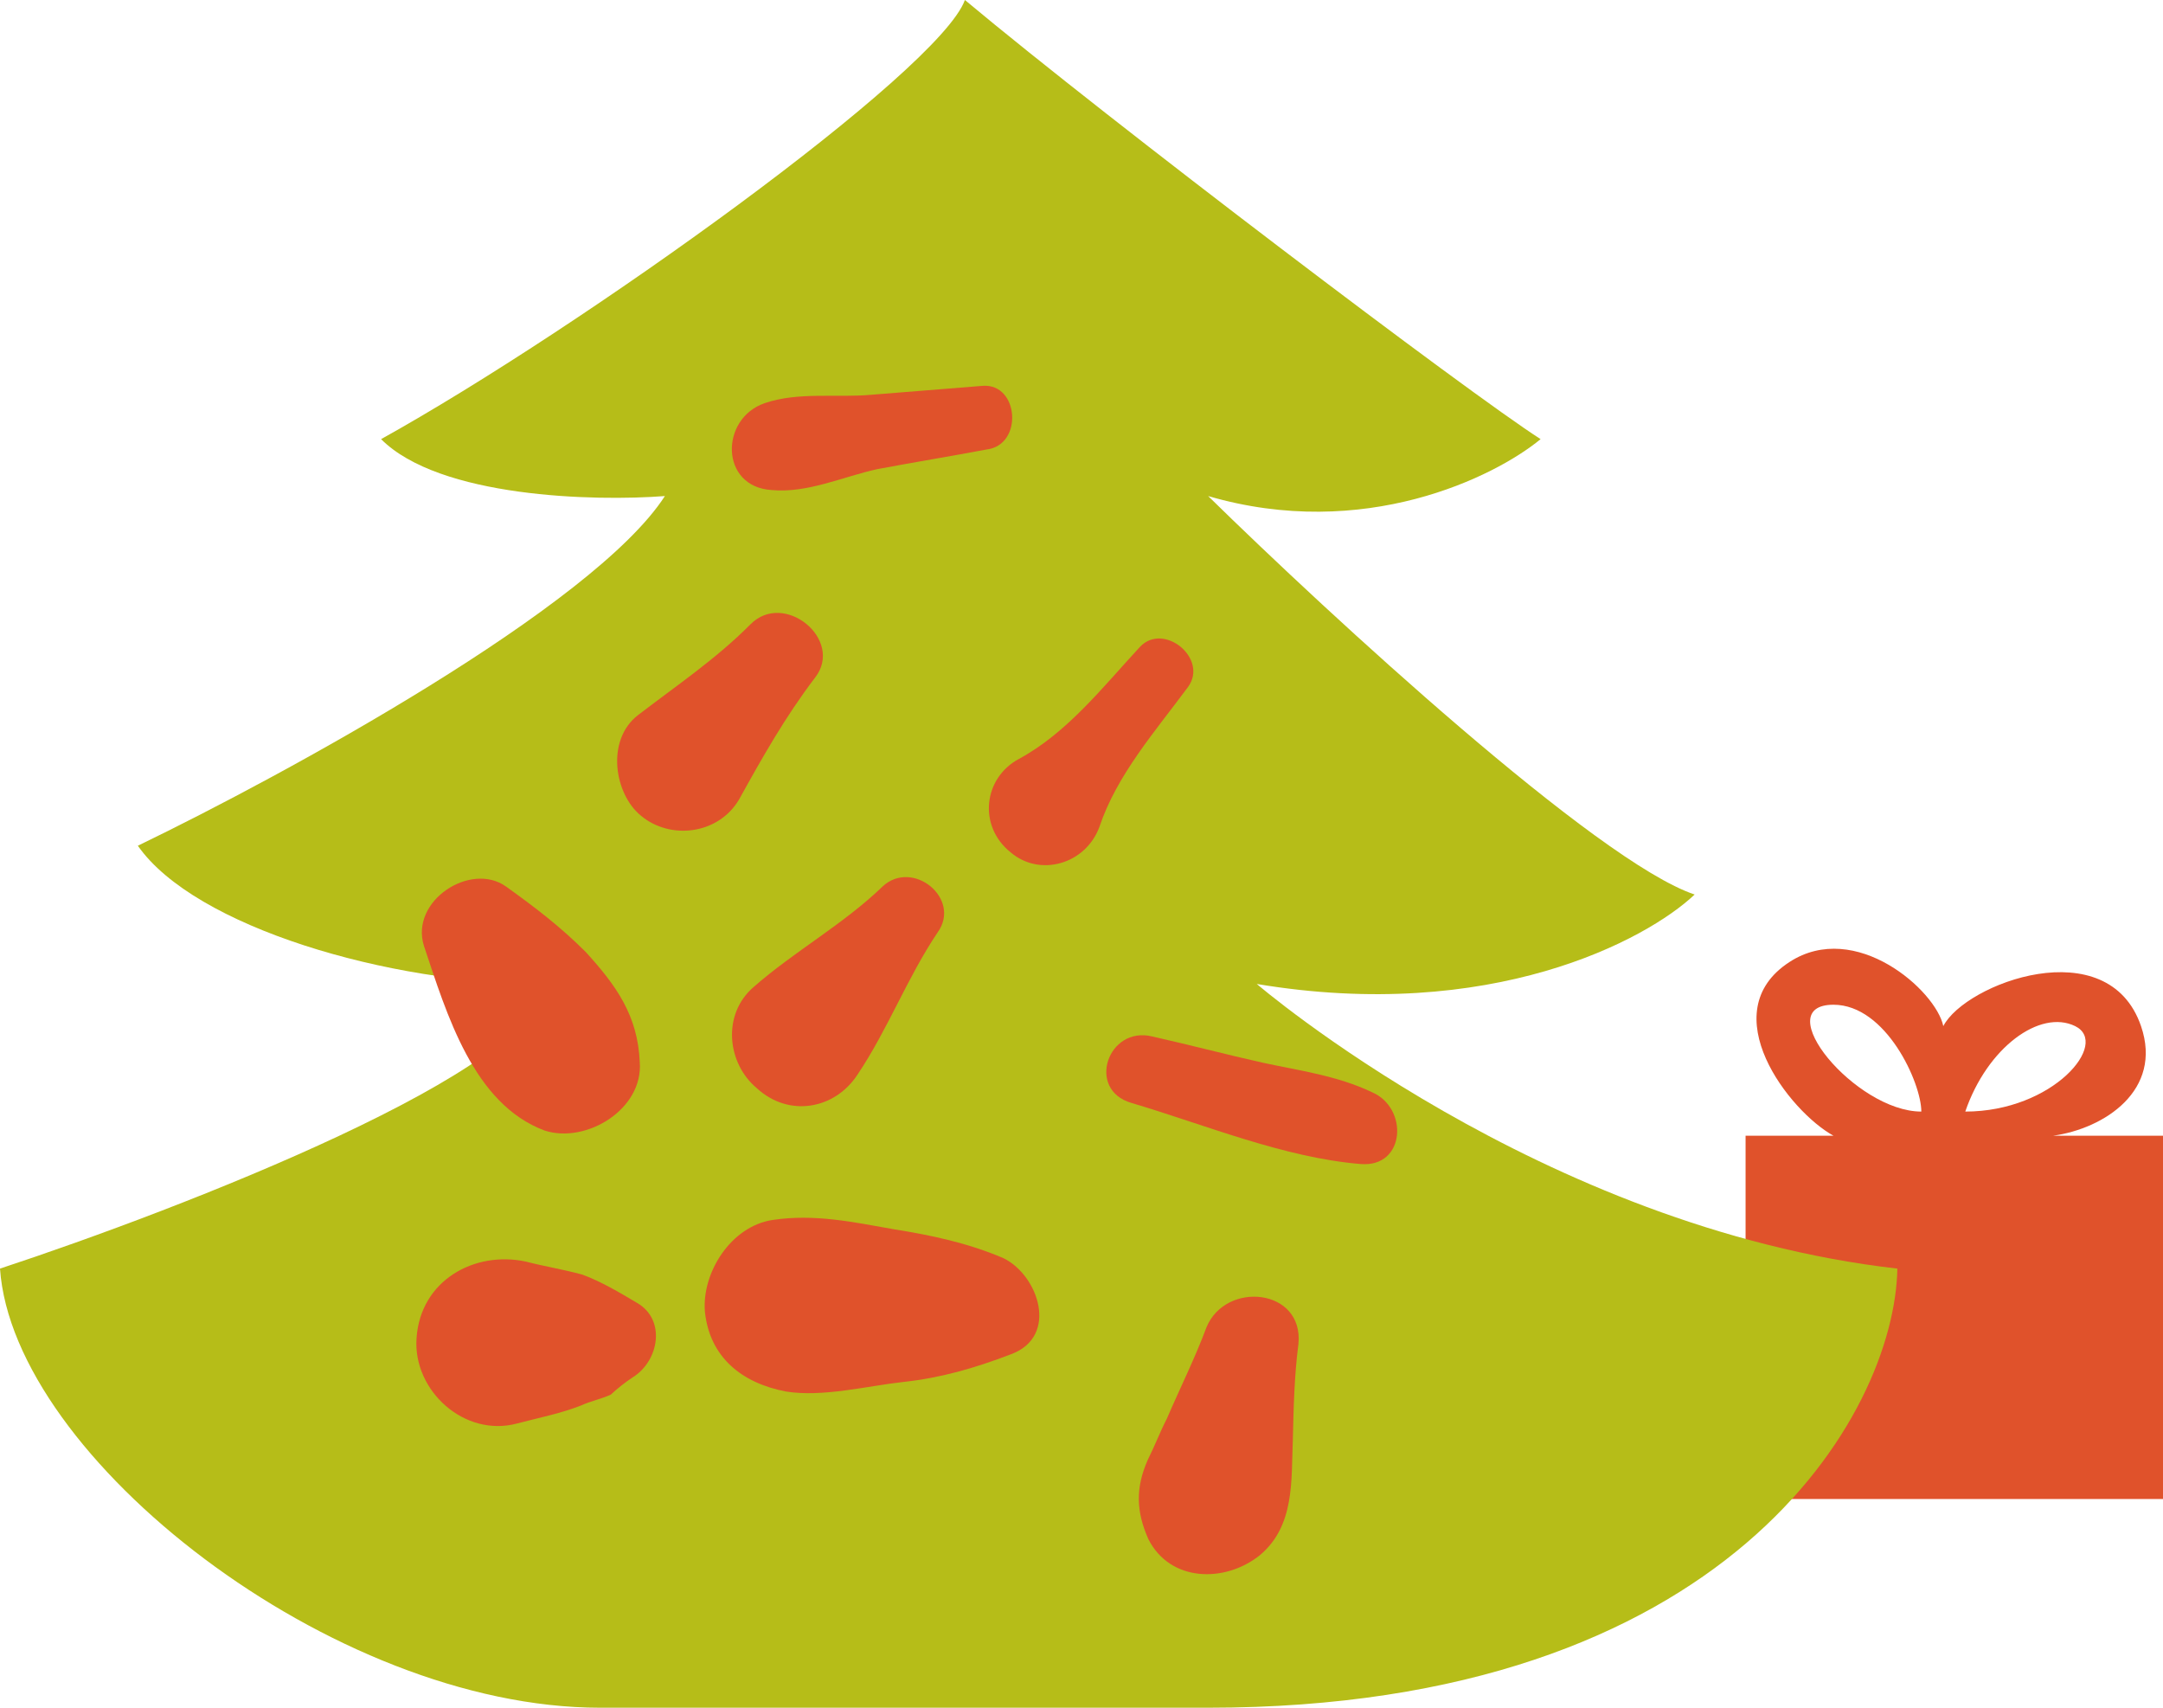
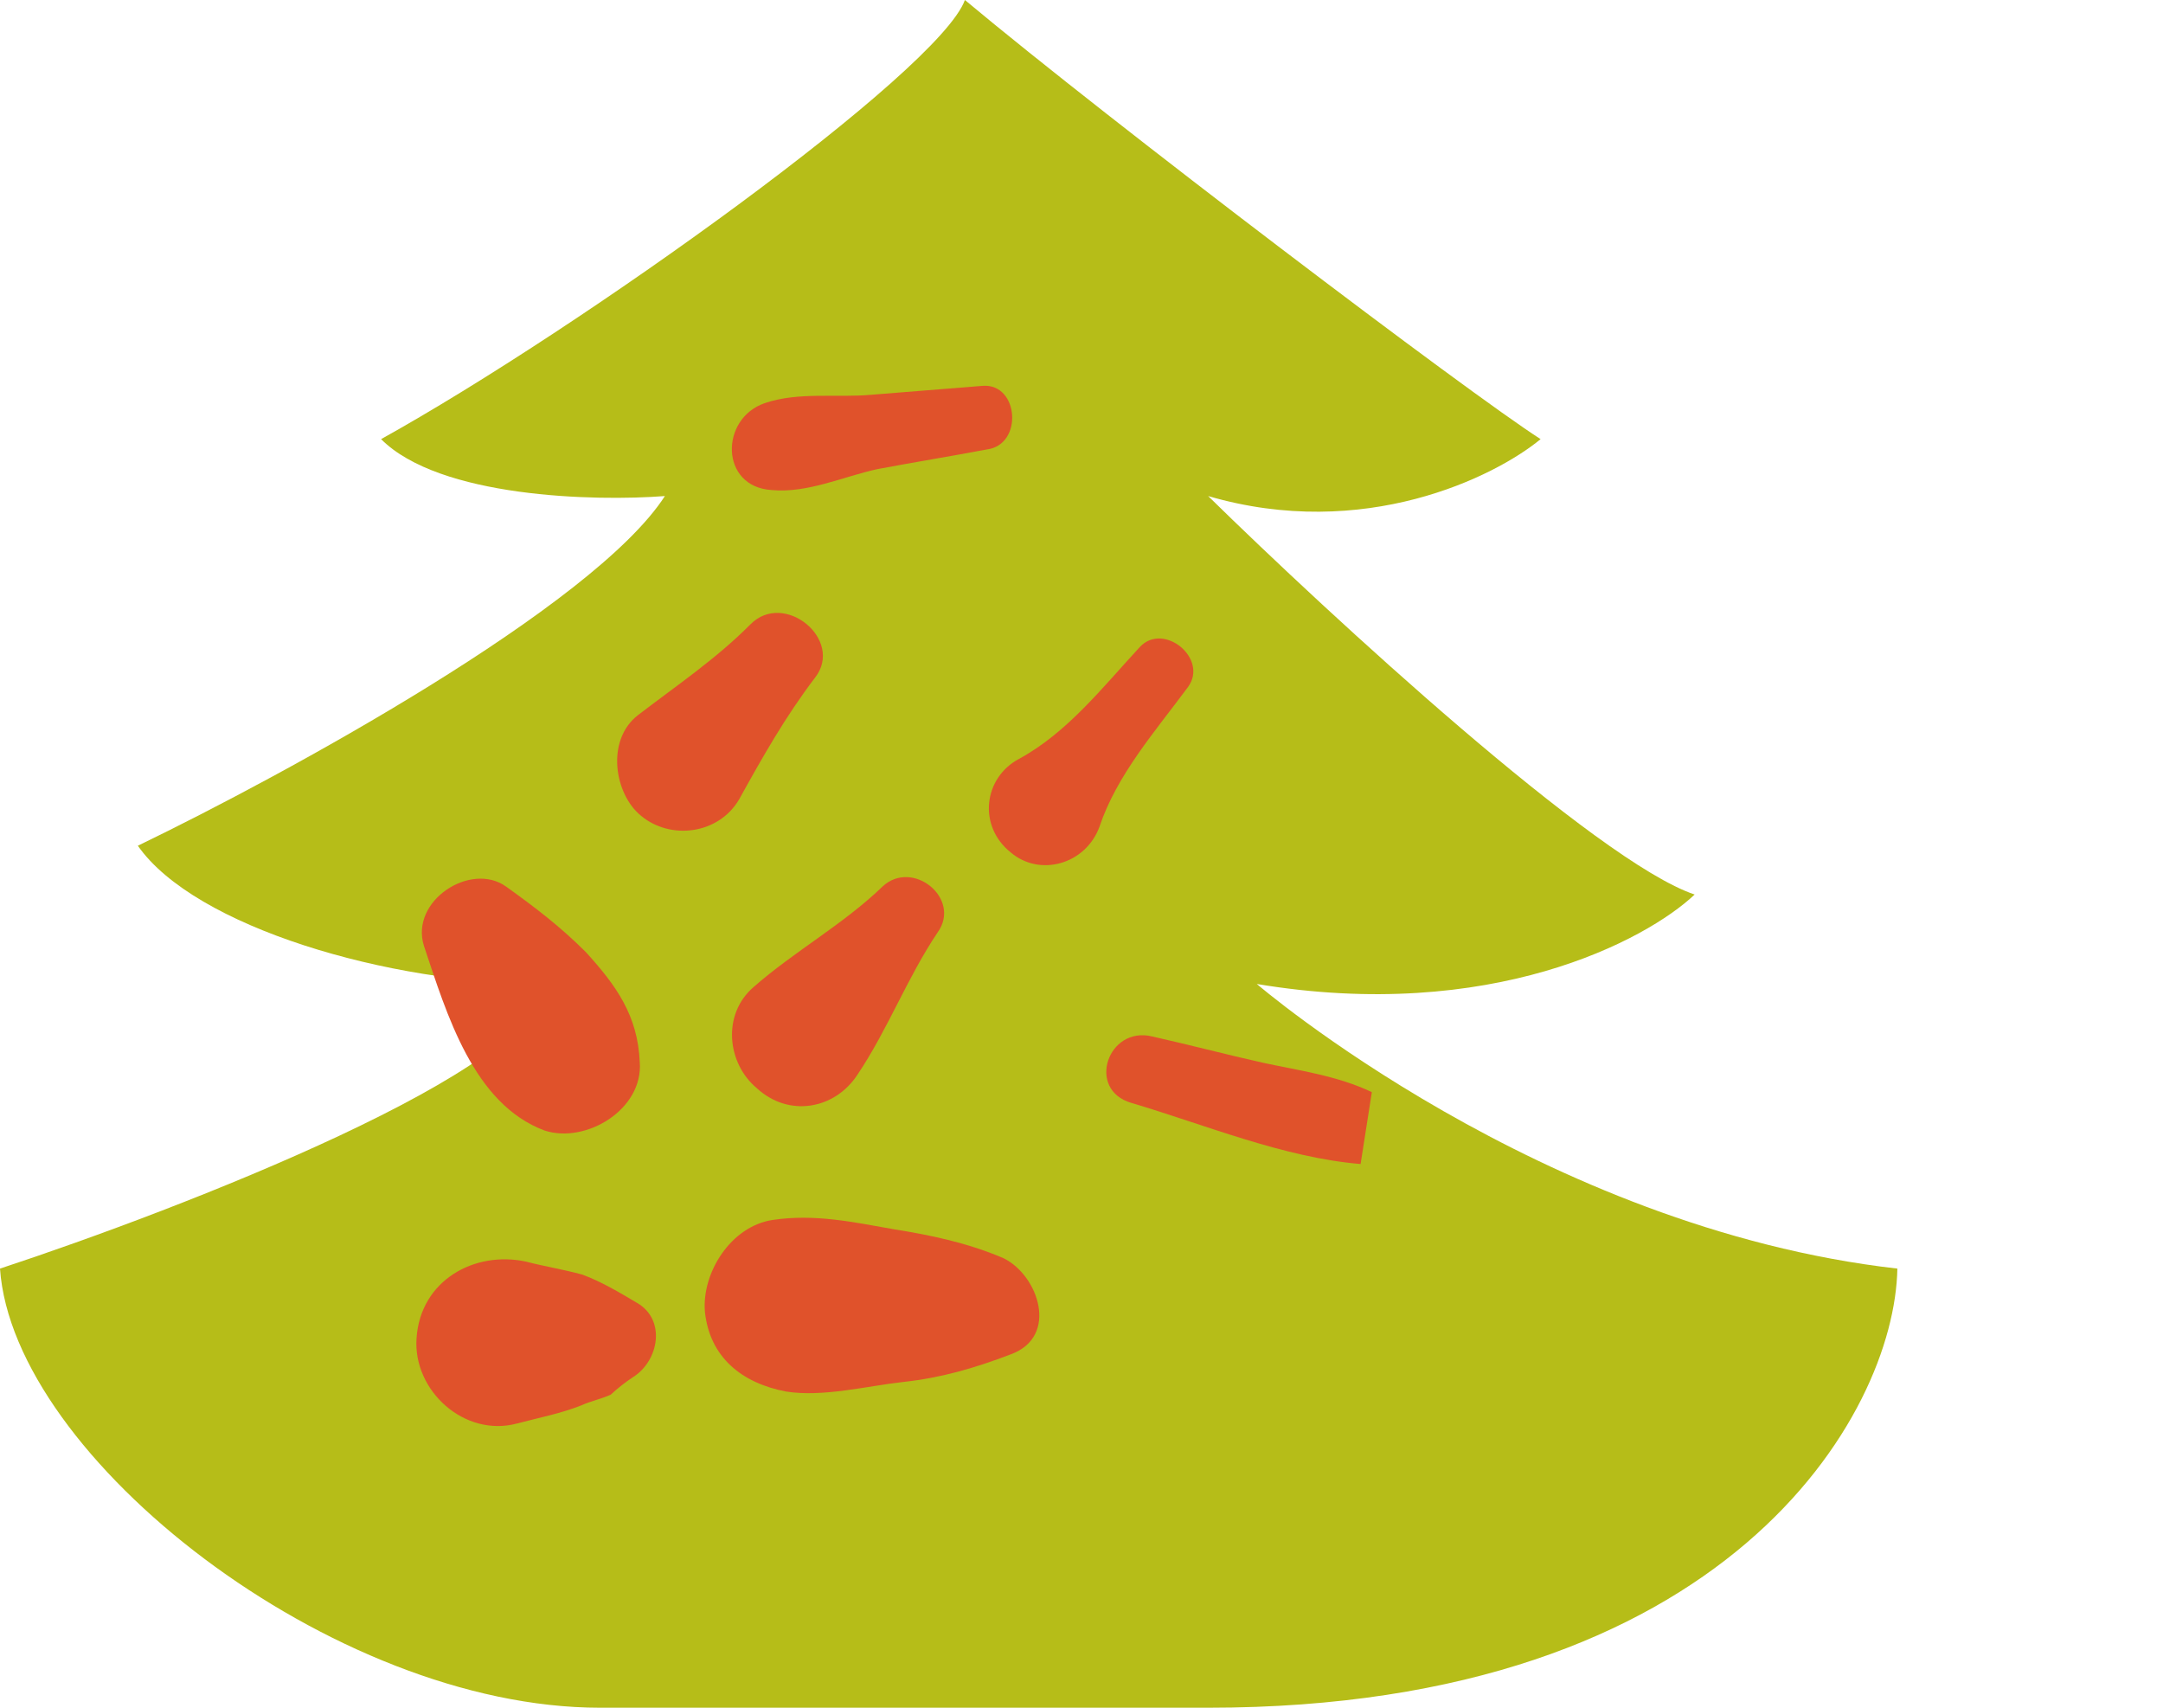
<svg xmlns="http://www.w3.org/2000/svg" width="114" height="90" viewBox="0 0 114 90" fill="none">
-   <path fill-rule="evenodd" clip-rule="evenodd" d="M92 79V59.854H96.632C94.316 58.581 90.229 53.348 94.316 50.698C97.79 48.446 102.035 52.201 102.421 54.078C103.579 51.826 111.104 49.005 112.842 54.078C114 57.458 110.912 59.479 108.211 59.854H114V79H92ZM103.579 58.582C104.737 55.203 107.516 53.176 109.368 54.077C111.221 54.978 108.211 58.582 103.579 58.582ZM101.263 58.582C101.263 57.08 99.41 52.951 96.632 52.951C93.158 52.951 97.79 58.582 101.263 58.582Z" fill="#E0522B" />
  <path d="M0 66.857C0.684 76.8 17.521 90 31.624 90H63.675C91.026 90 99.858 74.571 100 66.857C81.197 64.714 66.239 51.857 66.239 51.857C78.547 53.914 86.752 49.571 89.316 47.143C84.188 45.429 70.085 32.429 63.675 26.143C71.88 28.543 78.775 25.143 81.197 23.143C77.436 20.743 58.547 6.429 50.855 0C49.487 3.771 30.627 17.286 20.085 23.143C23.162 26.229 31.339 26.429 35.043 26.143C31.282 31.971 14.957 40.857 7.265 44.571C10.256 48.857 20.513 51.857 28.633 51.857C28.633 56.314 9.544 63.714 0 66.857Z" fill="#B6BD18" />
  <g clip-path="url(#clip0_502_8)">
    <path d="M52.881 66.305C50.995 65.499 49.063 65.095 47.098 64.782C44.949 64.402 42.926 63.963 40.721 64.294C38.517 64.624 36.978 67.084 37.152 69.135C37.407 71.529 39.088 72.886 41.42 73.335C43.386 73.647 45.693 73.041 47.646 72.827C49.6 72.612 51.347 72.112 53.288 71.37C55.824 70.431 54.733 67.203 52.881 66.305Z" fill="#E0522B" />
    <path d="M45.19 56.641C46.798 54.249 47.808 51.533 49.417 49.141C50.699 47.35 48.09 45.246 46.513 46.722C44.43 48.731 41.85 50.142 39.71 52.026C38.043 53.468 38.319 56.045 39.889 57.35C41.573 58.904 43.998 58.465 45.19 56.641Z" fill="#E0522B" />
    <path d="M33.718 55.972C33.614 53.512 32.47 51.929 30.879 50.18C29.543 48.841 28.194 47.813 26.665 46.719C24.812 45.399 21.599 47.467 22.343 49.849C23.549 53.455 24.949 58.185 28.708 59.583C30.891 60.289 33.912 58.465 33.718 55.972Z" fill="#E0522B" />
    <path d="M38.951 42.136C40.179 39.92 41.373 37.796 42.957 35.713C44.507 33.721 41.333 31.102 39.55 32.905C37.767 34.708 35.607 36.166 33.624 37.689C31.92 39.008 32.38 41.851 33.779 42.987C35.321 44.28 37.857 43.989 38.951 42.136Z" fill="#E0522B" />
    <path d="M33.369 72.573C34.729 71.715 35.116 69.552 33.574 68.664C32.636 68.106 31.699 67.548 30.693 67.174C29.654 66.892 28.671 66.737 27.722 66.489C25.025 65.906 22.158 67.461 21.953 70.53C21.76 73.289 24.48 75.769 27.257 75.019C28.411 74.713 29.531 74.501 30.627 74.07C31.13 73.837 31.69 73.731 32.193 73.498C32.513 73.198 32.958 72.839 33.369 72.573Z" fill="#E0522B" />
-     <path d="M66.382 81.977C68.249 80.433 68.051 78.02 68.137 75.916C68.177 74.202 68.217 72.488 68.432 70.839C68.729 67.898 64.604 67.483 63.586 69.953C62.988 71.561 62.215 73.105 61.497 74.77C61.144 75.452 60.878 76.167 60.491 76.939C59.839 78.425 59.878 79.66 60.528 81.123C61.679 83.381 64.547 83.43 66.382 81.977Z" fill="#E0522B" />
-     <path d="M72.302 57.558C70.481 56.686 68.437 56.415 66.547 56.005C64.567 55.562 62.708 55.067 60.728 54.624C58.389 54.048 57.234 57.43 59.63 58.126C63.495 59.269 67.648 61.009 71.71 61.346C74.087 61.545 74.244 58.378 72.302 57.558Z" fill="#E0522B" />
+     <path d="M72.302 57.558C70.481 56.686 68.437 56.415 66.547 56.005C64.567 55.562 62.708 55.067 60.728 54.624C58.389 54.048 57.234 57.43 59.63 58.126C63.495 59.269 67.648 61.009 71.71 61.346Z" fill="#E0522B" />
    <path d="M57.942 43.586C58.852 40.85 60.892 38.534 62.614 36.206C63.709 34.705 61.324 32.759 60.076 34.097C58.106 36.226 56.254 38.612 53.703 39.996C51.831 40.996 51.531 43.534 53.266 44.921C54.812 46.238 57.215 45.541 57.942 43.586Z" fill="#E0522B" />
    <path d="M51.798 20.334L45.943 20.803C44.123 20.974 42.079 20.637 40.303 21.247C37.935 22.06 37.94 25.659 40.667 25.826C42.564 26.003 44.443 25.114 46.241 24.724C48.129 24.368 50.108 24.045 51.997 23.689C53.941 23.459 53.708 20.198 51.798 20.334Z" fill="#E0522B" />
  </g>
  <defs>
    <clipPath id="clip0_502_8">
      <rect width="60.67" height="53.533" fill="white" transform="translate(85.319 32.654) rotate(110.393)" />
    </clipPath>
  </defs>
</svg>